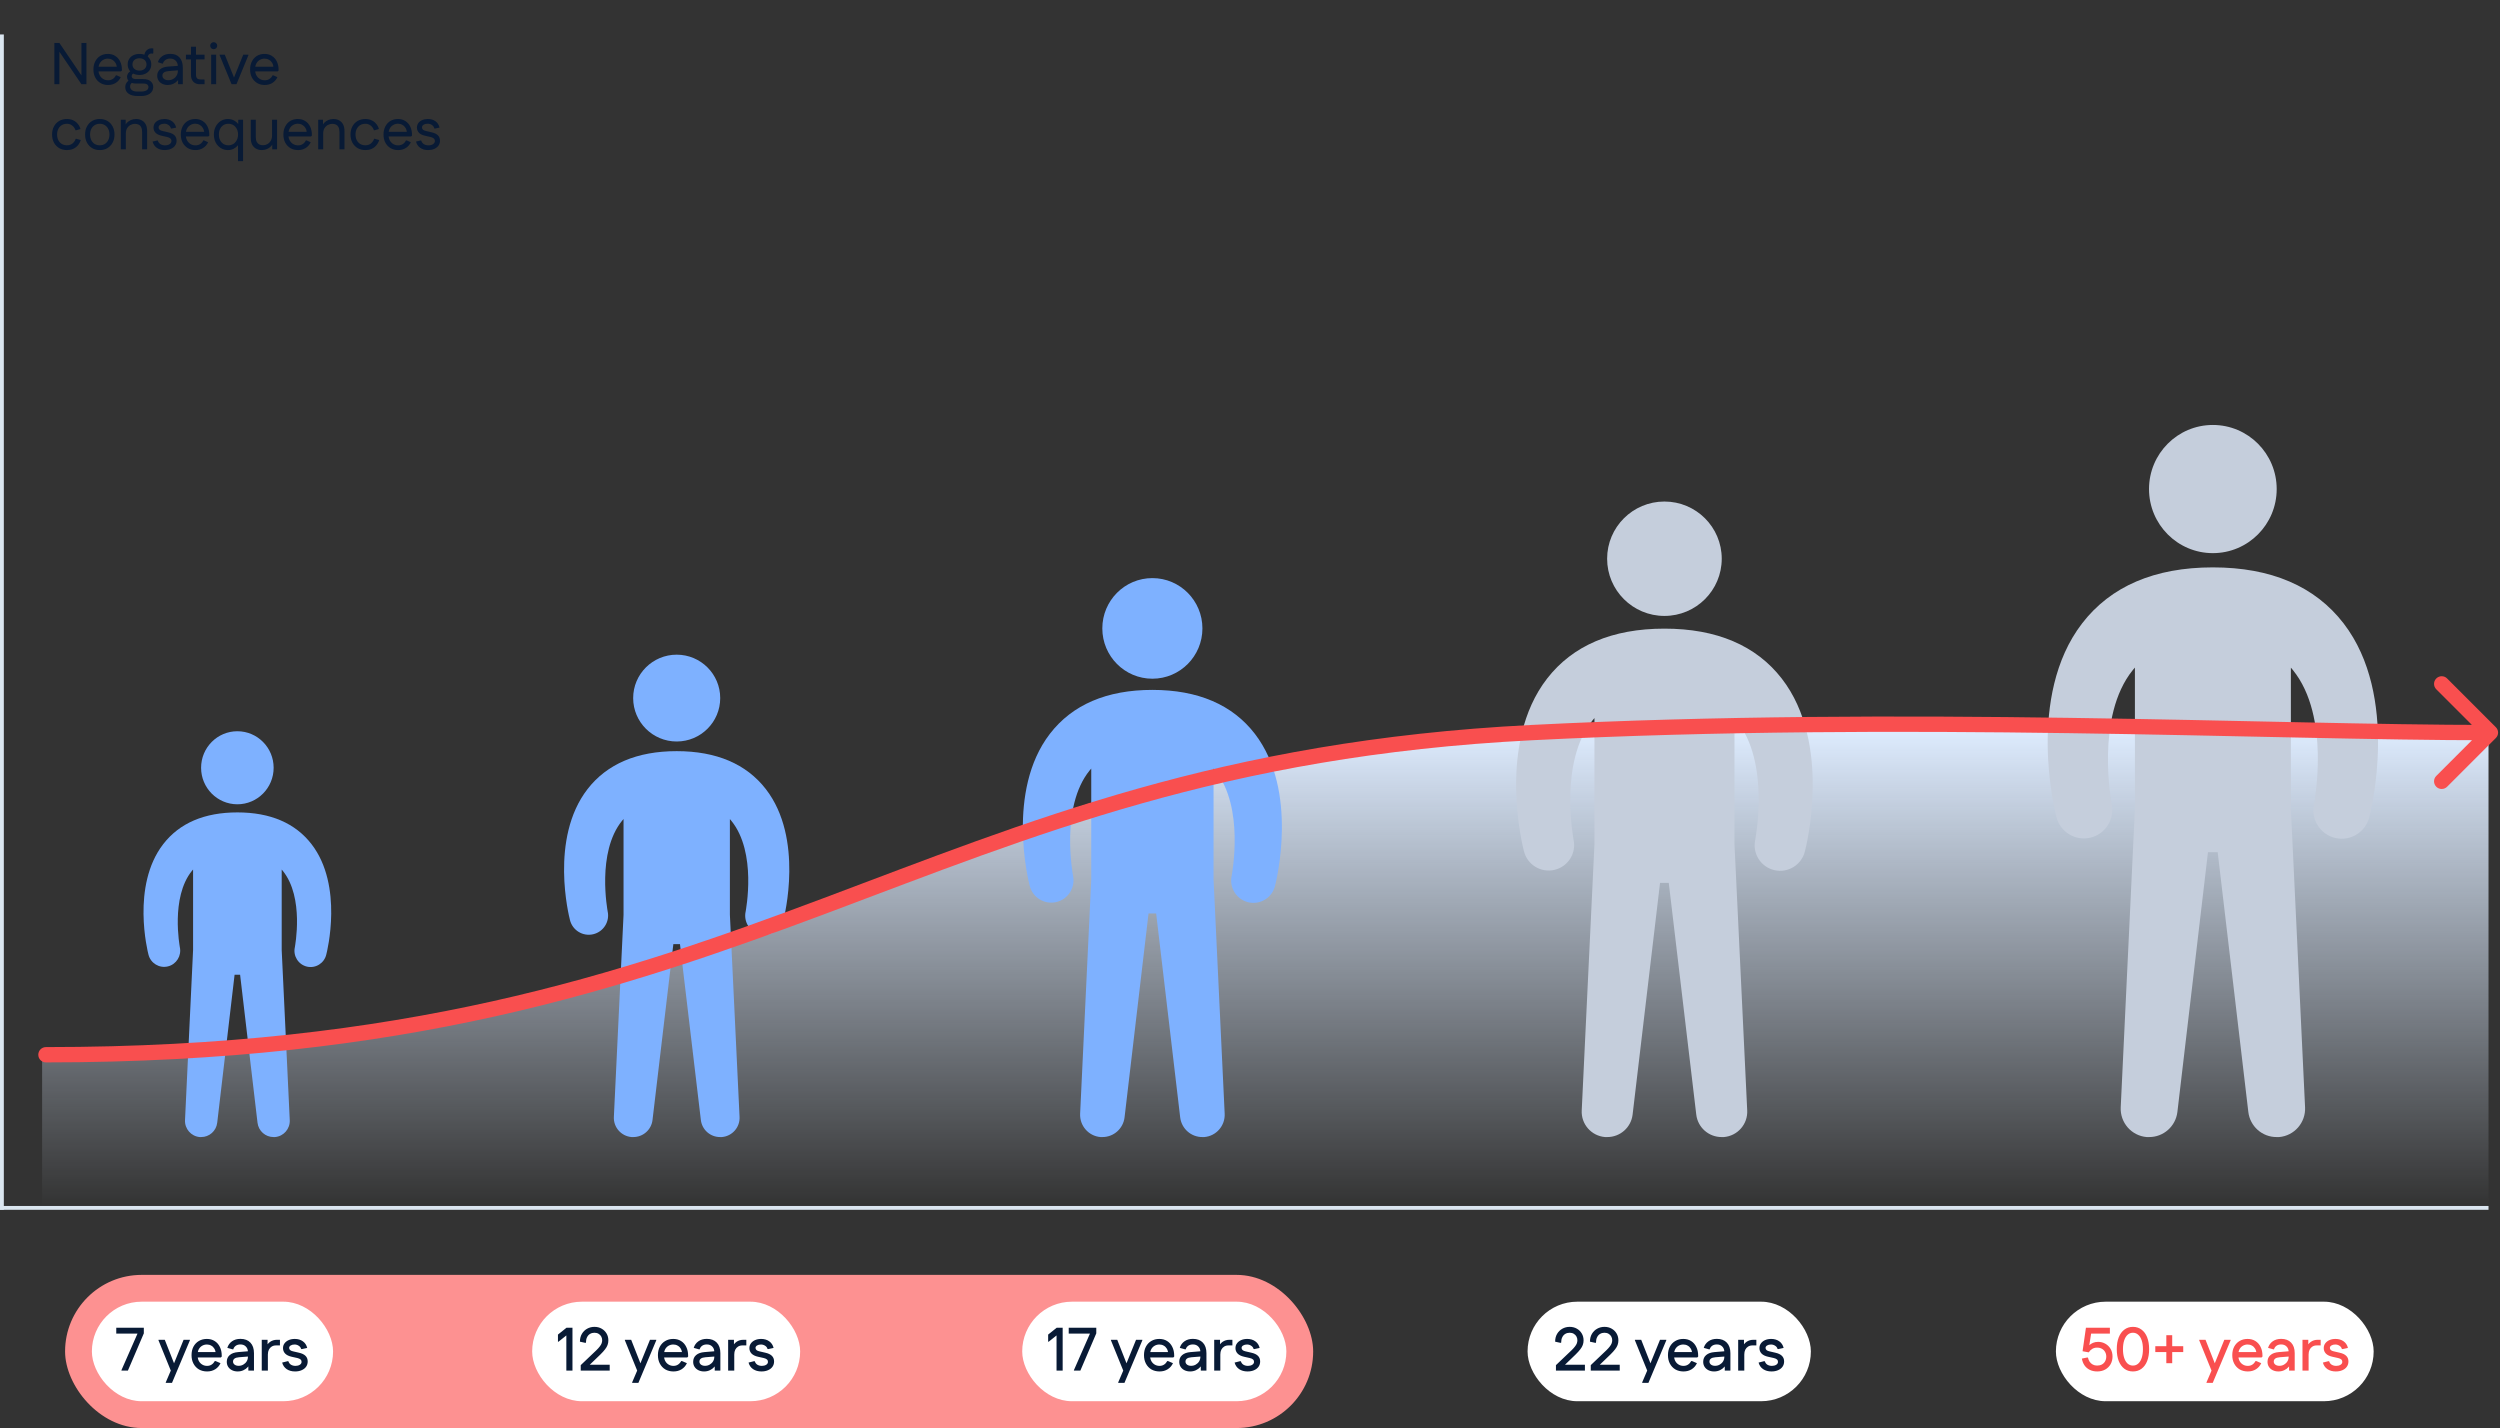
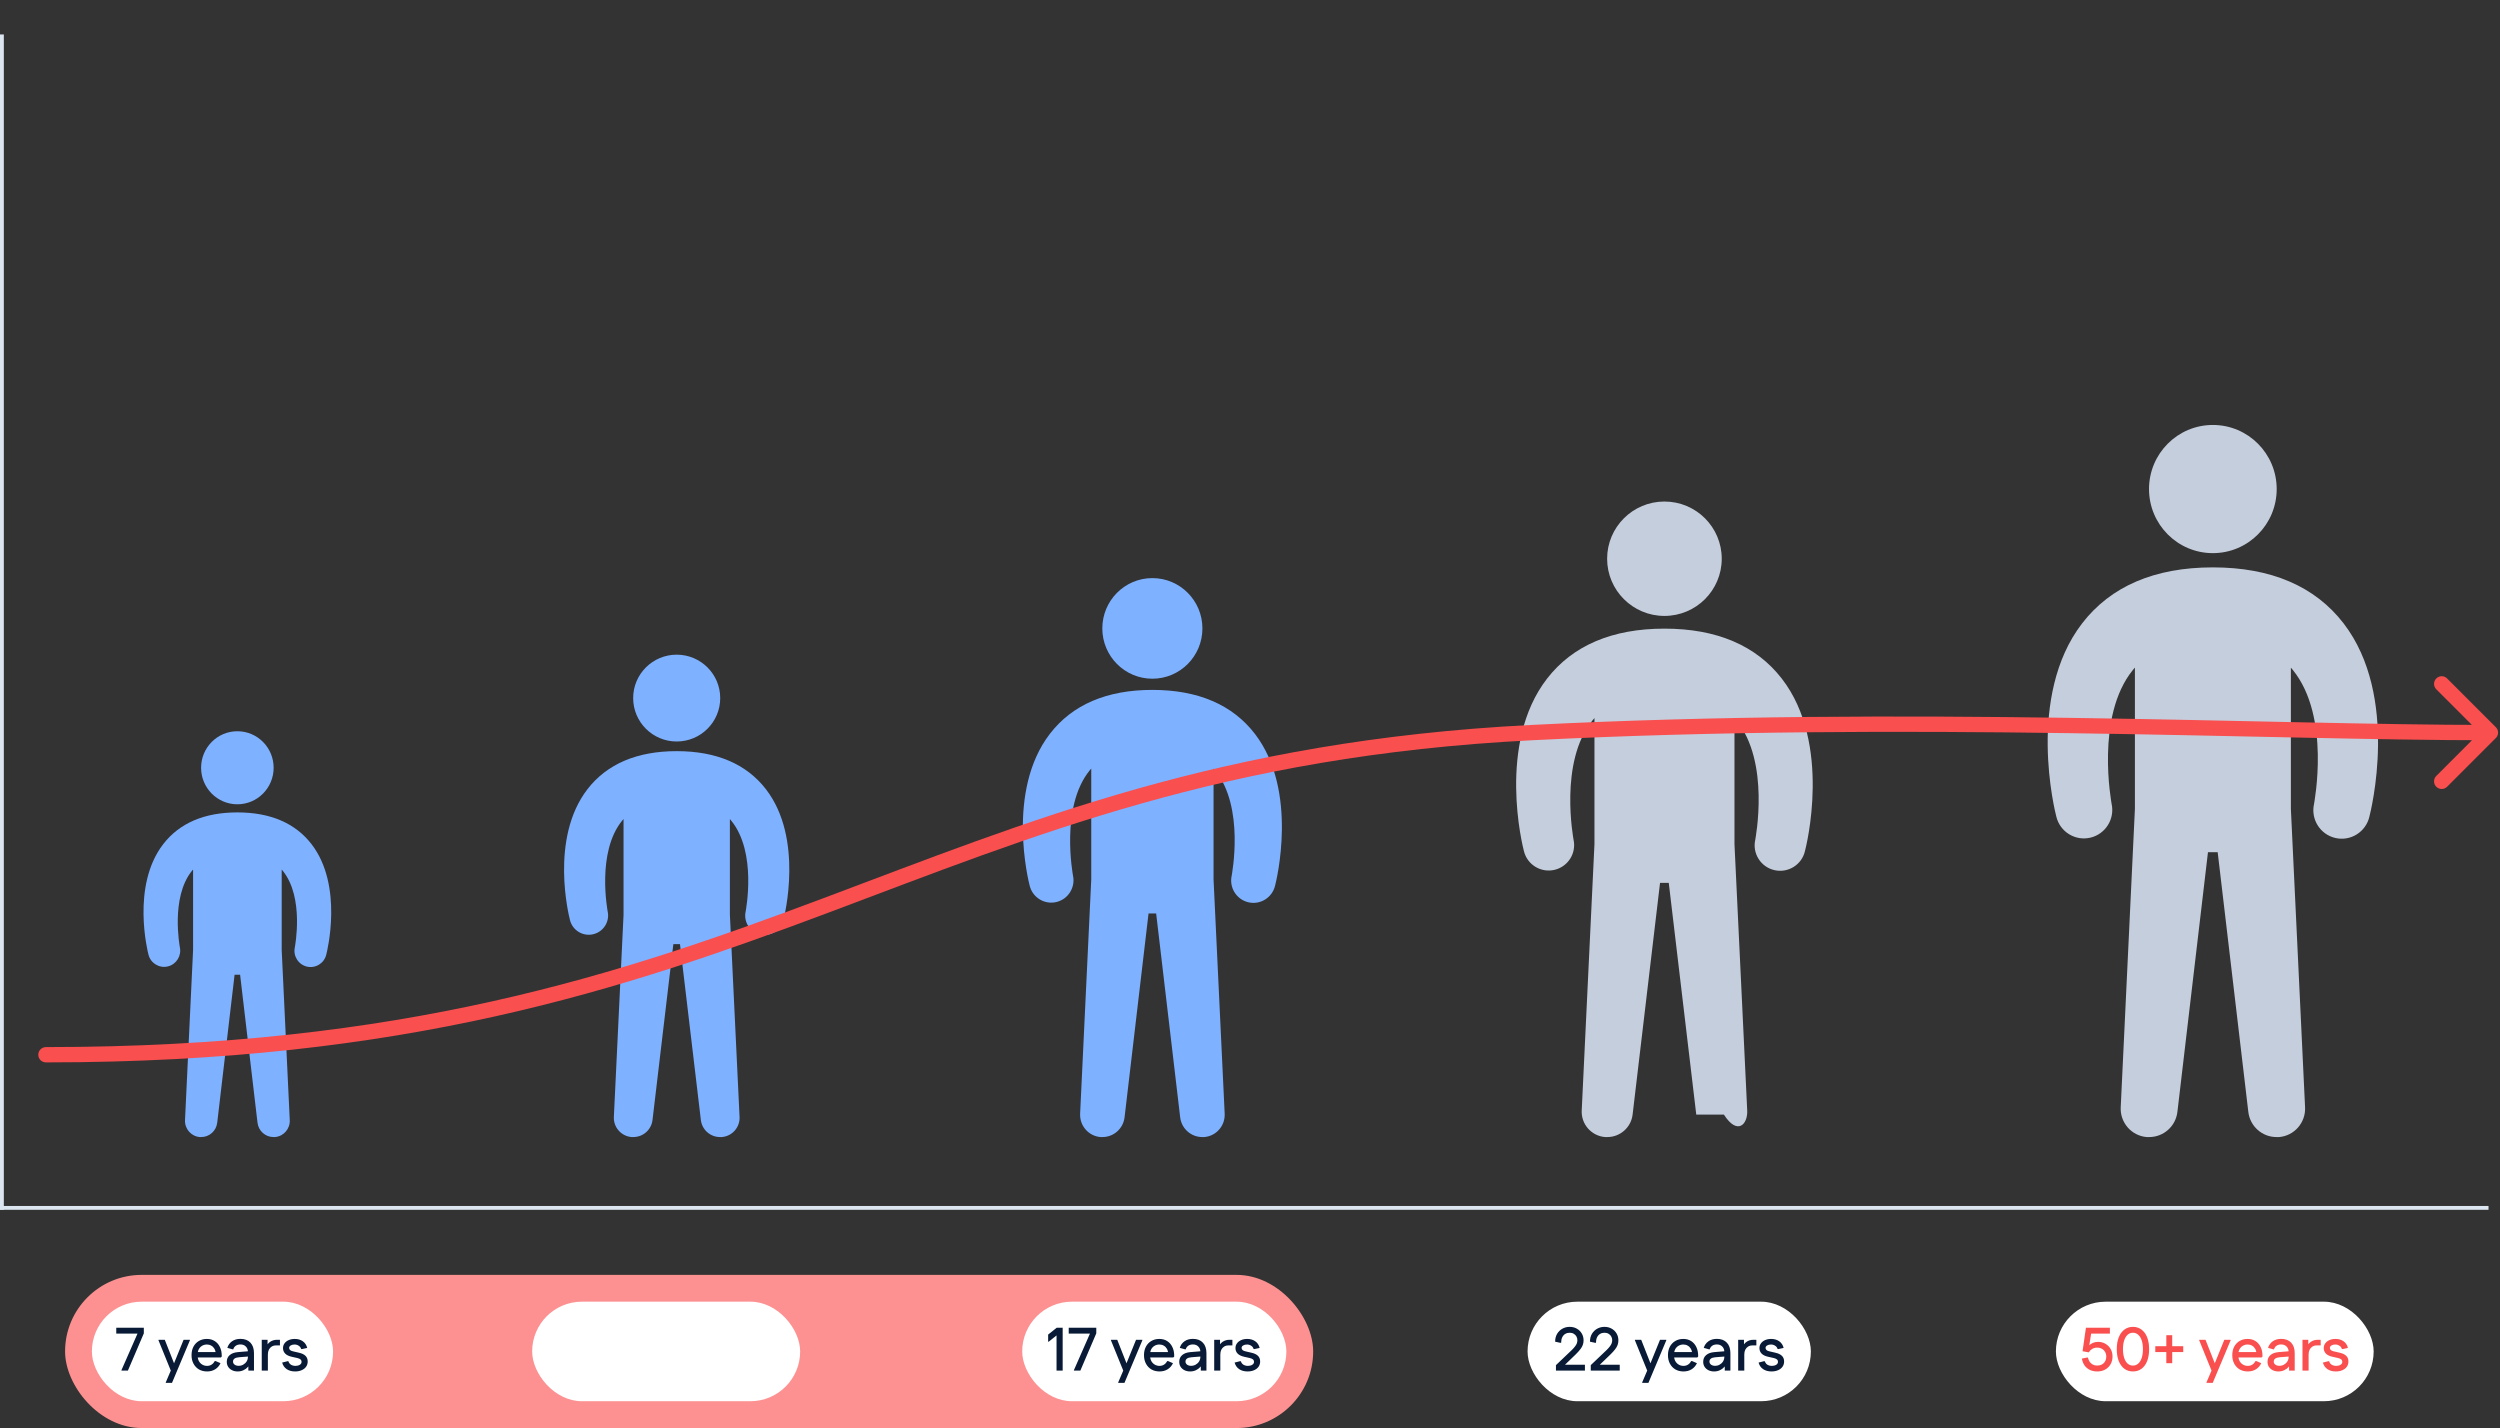
<svg xmlns="http://www.w3.org/2000/svg" width="653" height="373" viewBox="0 0 653 373" fill="none">
  <rect x="0" y="0" width="653" height="373" fill="#333333" stroke="none" />
  <rect x="17" y="333" width="326" height="40" rx="20" fill="#FD9191" />
-   <path d="M21.273 22L14.202 11.585V11.215H15.511L22.583 21.63V22H21.273ZM14.202 22V11.215H15.511V22H14.202ZM21.273 22V11.215H22.583V22H21.273ZM28.224 22.2C27.475 22.2 26.812 22.031 26.237 21.692C25.662 21.343 25.21 20.865 24.881 20.259C24.563 19.653 24.404 18.944 24.404 18.133C24.404 17.332 24.563 16.628 24.881 16.022C25.2 15.406 25.641 14.928 26.206 14.589C26.781 14.25 27.439 14.081 28.178 14.081C28.907 14.081 29.544 14.256 30.089 14.605C30.643 14.944 31.075 15.427 31.383 16.053C31.691 16.68 31.845 17.409 31.845 18.241V18.426L31.614 18.641H25.128V17.424H31.136L30.52 17.671C30.489 17.178 30.366 16.757 30.15 16.407C29.935 16.058 29.657 15.791 29.318 15.606C28.979 15.411 28.599 15.313 28.178 15.313C27.726 15.313 27.31 15.427 26.93 15.652C26.55 15.868 26.252 16.176 26.037 16.577C25.821 16.977 25.713 17.44 25.713 17.963V18.272C25.713 18.785 25.821 19.247 26.037 19.658C26.252 20.059 26.55 20.377 26.93 20.613C27.31 20.85 27.742 20.968 28.224 20.968C28.697 20.968 29.108 20.855 29.457 20.629C29.806 20.393 30.078 20.074 30.274 19.674H30.458L31.537 20.151C31.249 20.788 30.813 21.291 30.227 21.661C29.652 22.02 28.985 22.2 28.224 22.2ZM35.924 25.081C34.918 25.081 34.132 24.876 33.567 24.465C33.002 24.054 32.72 23.5 32.72 22.801C32.72 22.36 32.828 21.969 33.043 21.63C33.269 21.281 33.598 21.014 34.029 20.829L34.692 21.492C34.466 21.594 34.291 21.743 34.168 21.938C34.045 22.134 33.983 22.344 33.983 22.57C33.983 22.96 34.137 23.279 34.445 23.525C34.764 23.782 35.211 23.91 35.786 23.91H36.864C37.46 23.91 37.927 23.808 38.266 23.602C38.605 23.407 38.775 23.114 38.775 22.724C38.775 22.447 38.662 22.226 38.436 22.062C38.22 21.897 37.897 21.815 37.465 21.815H35.385C34.974 21.815 34.599 21.743 34.261 21.599C33.932 21.445 33.67 21.24 33.475 20.983C33.28 20.716 33.182 20.408 33.182 20.059C33.182 19.72 33.285 19.407 33.49 19.119C33.696 18.831 34.014 18.605 34.445 18.441L35.169 19.088C34.892 19.14 34.692 19.242 34.569 19.396C34.456 19.54 34.399 19.709 34.399 19.905C34.399 20.141 34.497 20.326 34.692 20.459C34.887 20.593 35.154 20.66 35.493 20.66H37.511C38.282 20.66 38.893 20.85 39.345 21.23C39.797 21.61 40.023 22.108 40.023 22.724C40.023 23.453 39.735 24.029 39.16 24.45C38.585 24.871 37.814 25.081 36.849 25.081H35.924ZM36.433 19.581C35.827 19.581 35.288 19.463 34.815 19.227C34.353 18.991 33.993 18.667 33.737 18.256C33.48 17.835 33.352 17.357 33.352 16.823C33.352 16.279 33.48 15.801 33.737 15.39C33.993 14.98 34.353 14.661 34.815 14.435C35.288 14.199 35.827 14.081 36.433 14.081C37.049 14.081 37.583 14.199 38.035 14.435C38.497 14.661 38.857 14.98 39.114 15.39C39.381 15.801 39.514 16.279 39.514 16.823C39.514 17.357 39.381 17.835 39.114 18.256C38.857 18.667 38.497 18.991 38.035 19.227C37.583 19.463 37.049 19.581 36.433 19.581ZM36.433 18.441C36.977 18.441 37.419 18.292 37.758 17.994C38.097 17.696 38.266 17.306 38.266 16.823C38.266 16.351 38.097 15.966 37.758 15.668C37.419 15.37 36.977 15.221 36.433 15.221C35.878 15.221 35.431 15.37 35.093 15.668C34.764 15.966 34.599 16.351 34.599 16.823C34.599 17.306 34.764 17.696 35.093 17.994C35.431 18.292 35.878 18.441 36.433 18.441ZM38.544 15.252L37.681 14.713C37.681 14.312 37.763 13.953 37.927 13.634C38.102 13.316 38.328 13.069 38.605 12.895C38.883 12.71 39.196 12.617 39.545 12.617C39.627 12.617 39.715 12.623 39.807 12.633C39.91 12.633 39.987 12.643 40.038 12.664V13.85L39.961 14.019C39.858 13.989 39.735 13.973 39.591 13.973C39.242 13.973 38.98 14.091 38.806 14.328C38.631 14.564 38.544 14.872 38.544 15.252ZM43.82 22.2C43.286 22.2 42.808 22.098 42.387 21.892C41.976 21.687 41.653 21.404 41.416 21.045C41.18 20.675 41.062 20.254 41.062 19.781C41.062 19.104 41.303 18.554 41.786 18.133C42.279 17.712 42.957 17.465 43.82 17.393L46.793 17.178V18.349L44.082 18.564C43.517 18.605 43.096 18.729 42.818 18.934C42.551 19.129 42.418 19.407 42.418 19.766C42.418 20.105 42.562 20.387 42.849 20.613C43.137 20.839 43.507 20.952 43.958 20.952C44.421 20.952 44.842 20.845 45.222 20.629C45.602 20.413 45.9 20.125 46.115 19.766C46.341 19.407 46.454 19.006 46.454 18.564V17.316C46.454 16.731 46.269 16.248 45.9 15.868C45.54 15.488 45.057 15.298 44.452 15.298C43.979 15.298 43.573 15.416 43.234 15.652C42.895 15.878 42.664 16.197 42.541 16.608H42.371L41.231 16.238C41.457 15.55 41.853 15.016 42.418 14.636C42.983 14.256 43.666 14.066 44.467 14.066C45.514 14.066 46.321 14.379 46.886 15.005C47.461 15.632 47.748 16.515 47.748 17.655V22H46.516V19.751L46.978 19.997C46.855 20.418 46.634 20.798 46.316 21.137C46.008 21.466 45.638 21.728 45.206 21.923C44.785 22.108 44.323 22.2 43.82 22.2ZM52.151 22C51.484 22 50.939 21.789 50.518 21.368C50.097 20.937 49.886 20.357 49.886 19.627V12.201H51.196V19.52C51.196 19.961 51.294 20.28 51.489 20.475C51.684 20.66 51.997 20.752 52.428 20.752H53.353L53.43 20.922V22H52.151ZM48.561 15.514V14.281H53.43V15.514H48.561ZM55.152 22V14.281H56.462V22H55.152ZM55.815 12.848C55.558 12.848 55.342 12.761 55.168 12.586C54.993 12.412 54.906 12.196 54.906 11.939C54.906 11.683 54.993 11.467 55.168 11.292C55.342 11.107 55.558 11.015 55.815 11.015C56.072 11.015 56.287 11.107 56.462 11.292C56.647 11.467 56.739 11.683 56.739 11.939C56.739 12.196 56.647 12.412 56.462 12.586C56.287 12.761 56.072 12.848 55.815 12.848ZM60.824 22L60.855 20.922L63.536 14.281H64.892V14.405L61.764 22H60.824ZM60.485 22L57.358 14.405V14.281H58.714L61.394 20.922L61.441 22H60.485ZM69.148 22.2C68.399 22.2 67.736 22.031 67.161 21.692C66.586 21.343 66.134 20.865 65.805 20.259C65.487 19.653 65.328 18.944 65.328 18.133C65.328 17.332 65.487 16.628 65.805 16.022C66.124 15.406 66.565 14.928 67.13 14.589C67.705 14.25 68.363 14.081 69.102 14.081C69.832 14.081 70.468 14.256 71.013 14.605C71.567 14.944 71.999 15.427 72.307 16.053C72.615 16.68 72.769 17.409 72.769 18.241V18.426L72.538 18.641H66.052V17.424H72.06L71.444 17.671C71.413 17.178 71.29 16.757 71.074 16.407C70.859 16.058 70.581 15.791 70.242 15.606C69.903 15.411 69.523 15.313 69.102 15.313C68.65 15.313 68.234 15.427 67.854 15.652C67.474 15.868 67.177 16.176 66.961 16.577C66.745 16.977 66.637 17.44 66.637 17.963V18.272C66.637 18.785 66.745 19.247 66.961 19.658C67.177 20.059 67.474 20.377 67.854 20.613C68.234 20.85 68.666 20.968 69.148 20.968C69.621 20.968 70.032 20.855 70.381 20.629C70.73 20.393 71.002 20.074 71.198 19.674H71.382L72.461 20.151C72.173 20.788 71.737 21.291 71.151 21.661C70.576 22.02 69.909 22.2 69.148 22.2ZM17.499 39.2C16.728 39.2 16.05 39.031 15.465 38.692C14.88 38.343 14.423 37.865 14.094 37.259C13.765 36.653 13.601 35.944 13.601 35.133C13.601 34.332 13.765 33.628 14.094 33.022C14.423 32.406 14.88 31.928 15.465 31.589C16.05 31.25 16.728 31.081 17.499 31.081C18.084 31.081 18.608 31.189 19.07 31.404C19.543 31.61 19.943 31.908 20.272 32.298C20.611 32.678 20.863 33.145 21.027 33.7L19.887 34.024H19.717C19.543 33.5 19.255 33.089 18.855 32.791C18.464 32.483 18.012 32.329 17.499 32.329C16.975 32.329 16.518 32.447 16.128 32.683C15.748 32.919 15.45 33.248 15.234 33.669C15.018 34.09 14.91 34.578 14.91 35.133C14.91 35.688 15.018 36.181 15.234 36.612C15.45 37.033 15.748 37.362 16.128 37.598C16.518 37.834 16.975 37.952 17.499 37.952C17.858 37.952 18.187 37.886 18.485 37.752C18.783 37.618 19.039 37.423 19.255 37.167C19.481 36.91 19.656 36.607 19.779 36.258H19.948L21.104 36.581C20.919 37.136 20.652 37.613 20.303 38.014C19.954 38.404 19.543 38.702 19.07 38.908C18.608 39.103 18.084 39.2 17.499 39.2ZM26.058 39.2C25.308 39.2 24.646 39.031 24.071 38.692C23.496 38.343 23.044 37.865 22.715 37.259C22.386 36.643 22.222 35.934 22.222 35.133C22.222 34.332 22.386 33.628 22.715 33.022C23.044 32.406 23.496 31.928 24.071 31.589C24.646 31.25 25.308 31.081 26.058 31.081C26.818 31.081 27.486 31.25 28.061 31.589C28.636 31.928 29.088 32.406 29.417 33.022C29.746 33.628 29.91 34.332 29.91 35.133C29.91 35.934 29.746 36.643 29.417 37.259C29.088 37.865 28.636 38.343 28.061 38.692C27.486 39.031 26.818 39.2 26.058 39.2ZM26.058 37.952C26.561 37.952 26.998 37.839 27.368 37.613C27.748 37.377 28.046 37.048 28.261 36.627C28.477 36.196 28.585 35.698 28.585 35.133C28.585 34.558 28.477 34.065 28.261 33.654C28.046 33.233 27.748 32.909 27.368 32.683C26.998 32.447 26.561 32.329 26.058 32.329C25.565 32.329 25.129 32.447 24.749 32.683C24.369 32.909 24.071 33.233 23.855 33.654C23.639 34.065 23.532 34.558 23.532 35.133C23.532 35.698 23.639 36.196 23.855 36.627C24.071 37.048 24.369 37.377 24.749 37.613C25.129 37.839 25.565 37.952 26.058 37.952ZM31.561 39V31.281H32.824V33.454L32.454 33.222C32.598 32.781 32.824 32.401 33.132 32.082C33.44 31.764 33.8 31.517 34.211 31.343C34.632 31.168 35.079 31.081 35.551 31.081C36.106 31.081 36.599 31.199 37.03 31.435C37.472 31.672 37.816 32.021 38.062 32.483C38.309 32.945 38.432 33.526 38.432 34.224V39H37.123V34.547C37.123 33.993 37.04 33.556 36.876 33.238C36.712 32.909 36.486 32.678 36.198 32.545C35.921 32.411 35.602 32.344 35.243 32.344C34.853 32.344 34.473 32.442 34.103 32.637C33.743 32.822 33.446 33.104 33.209 33.484C32.983 33.864 32.87 34.337 32.87 34.902V39H31.561ZM43.01 39.2C42.199 39.2 41.516 39.005 40.961 38.615C40.407 38.224 40.037 37.68 39.852 36.982L41.054 36.689L41.223 36.72C41.336 37.11 41.562 37.418 41.901 37.644C42.25 37.86 42.656 37.968 43.118 37.968C43.58 37.968 43.971 37.865 44.289 37.66C44.618 37.444 44.782 37.167 44.782 36.828C44.782 36.55 44.684 36.33 44.489 36.165C44.304 35.991 44.022 35.862 43.642 35.78L42.209 35.456C41.49 35.292 40.956 35.025 40.607 34.655C40.268 34.285 40.098 33.844 40.098 33.33C40.098 32.889 40.217 32.498 40.453 32.159C40.699 31.82 41.038 31.559 41.469 31.374C41.901 31.178 42.389 31.081 42.933 31.081C43.724 31.081 44.392 31.276 44.936 31.666C45.48 32.057 45.84 32.611 46.014 33.33L44.813 33.577L44.643 33.546C44.551 33.156 44.335 32.853 43.996 32.637C43.668 32.421 43.303 32.313 42.902 32.313C42.481 32.313 42.127 32.406 41.839 32.591C41.562 32.765 41.423 32.996 41.423 33.284C41.423 33.52 41.511 33.721 41.685 33.885C41.87 34.039 42.158 34.157 42.548 34.239L43.996 34.578C44.715 34.743 45.249 35.005 45.599 35.364C45.948 35.724 46.122 36.186 46.122 36.751C46.122 37.254 45.984 37.69 45.706 38.06C45.439 38.42 45.07 38.702 44.597 38.908C44.135 39.103 43.606 39.2 43.01 39.2ZM51.049 39.2C50.299 39.2 49.636 39.031 49.061 38.692C48.486 38.343 48.034 37.865 47.705 37.259C47.387 36.653 47.228 35.944 47.228 35.133C47.228 34.332 47.387 33.628 47.705 33.022C48.024 32.406 48.465 31.928 49.03 31.589C49.606 31.25 50.263 31.081 51.002 31.081C51.732 31.081 52.368 31.256 52.913 31.605C53.468 31.944 53.899 32.426 54.207 33.053C54.515 33.68 54.669 34.409 54.669 35.241V35.426L54.438 35.641H47.952V34.424H53.961L53.344 34.671C53.313 34.178 53.19 33.757 52.974 33.407C52.759 33.058 52.481 32.791 52.142 32.606C51.804 32.411 51.423 32.313 51.002 32.313C50.55 32.313 50.135 32.426 49.755 32.652C49.374 32.868 49.077 33.176 48.861 33.577C48.645 33.977 48.537 34.44 48.537 34.963V35.272C48.537 35.785 48.645 36.247 48.861 36.658C49.077 37.059 49.374 37.377 49.755 37.613C50.135 37.85 50.566 37.968 51.049 37.968C51.521 37.968 51.932 37.855 52.281 37.629C52.63 37.393 52.903 37.074 53.098 36.674H53.283L54.361 37.151C54.074 37.788 53.637 38.291 53.051 38.661C52.476 39.02 51.809 39.2 51.049 39.2ZM59.531 39.2C58.843 39.2 58.221 39.026 57.666 38.676C57.112 38.327 56.67 37.85 56.342 37.244C56.023 36.627 55.864 35.924 55.864 35.133C55.864 34.352 56.023 33.659 56.342 33.053C56.67 32.437 57.112 31.954 57.666 31.605C58.221 31.256 58.843 31.081 59.531 31.081C60.065 31.081 60.553 31.189 60.994 31.404C61.446 31.62 61.826 31.918 62.135 32.298C62.453 32.668 62.684 33.099 62.828 33.592V36.674C62.684 37.156 62.453 37.588 62.135 37.968C61.826 38.348 61.446 38.651 60.994 38.877C60.553 39.092 60.065 39.2 59.531 39.2ZM63.49 42.081H62.165V36.242L62.458 35.133L62.227 34.039V31.281H63.49V42.081ZM59.623 37.952C60.127 37.952 60.568 37.834 60.948 37.598C61.328 37.352 61.626 37.018 61.842 36.597C62.068 36.175 62.181 35.688 62.181 35.133C62.181 34.578 62.068 34.09 61.842 33.669C61.626 33.248 61.328 32.919 60.948 32.683C60.568 32.447 60.127 32.329 59.623 32.329C59.161 32.329 58.74 32.447 58.36 32.683C57.99 32.919 57.697 33.248 57.482 33.669C57.276 34.09 57.173 34.578 57.173 35.133C57.173 35.688 57.276 36.175 57.482 36.597C57.697 37.018 57.99 37.352 58.36 37.598C58.74 37.834 59.161 37.952 59.623 37.952ZM72.373 31.281V39H71.11V36.828L71.48 37.059C71.336 37.49 71.11 37.87 70.802 38.199C70.504 38.517 70.144 38.764 69.723 38.938C69.312 39.113 68.866 39.2 68.383 39.2C67.828 39.2 67.335 39.082 66.904 38.846C66.472 38.61 66.128 38.261 65.872 37.798C65.625 37.326 65.502 36.745 65.502 36.057V31.281H66.811V35.718C66.811 36.273 66.894 36.715 67.058 37.043C67.233 37.362 67.459 37.593 67.736 37.737C68.023 37.87 68.347 37.937 68.706 37.937C69.107 37.937 69.482 37.839 69.831 37.644C70.191 37.449 70.483 37.161 70.709 36.781C70.945 36.401 71.064 35.934 71.064 35.379V31.281H72.373ZM77.845 39.2C77.095 39.2 76.433 39.031 75.857 38.692C75.282 38.343 74.83 37.865 74.502 37.259C74.183 36.653 74.024 35.944 74.024 35.133C74.024 34.332 74.183 33.628 74.502 33.022C74.82 32.406 75.262 31.928 75.827 31.589C76.402 31.25 77.059 31.081 77.799 31.081C78.528 31.081 79.165 31.256 79.709 31.605C80.264 31.944 80.695 32.426 81.003 33.053C81.311 33.68 81.465 34.409 81.465 35.241V35.426L81.234 35.641H74.748V34.424H80.757L80.141 34.671C80.11 34.178 79.986 33.757 79.771 33.407C79.555 33.058 79.278 32.791 78.939 32.606C78.6 32.411 78.22 32.313 77.799 32.313C77.347 32.313 76.931 32.426 76.551 32.652C76.171 32.868 75.873 33.176 75.657 33.577C75.441 33.977 75.334 34.44 75.334 34.963V35.272C75.334 35.785 75.441 36.247 75.657 36.658C75.873 37.059 76.171 37.377 76.551 37.613C76.931 37.85 77.362 37.968 77.845 37.968C78.317 37.968 78.728 37.855 79.077 37.629C79.427 37.393 79.699 37.074 79.894 36.674H80.079L81.157 37.151C80.87 37.788 80.433 38.291 79.848 38.661C79.273 39.02 78.605 39.2 77.845 39.2ZM83.107 39V31.281H84.37V33.454L84.001 33.222C84.144 32.781 84.37 32.401 84.678 32.082C84.987 31.764 85.346 31.517 85.757 31.343C86.178 31.168 86.625 31.081 87.097 31.081C87.652 31.081 88.145 31.199 88.576 31.435C89.018 31.672 89.362 32.021 89.609 32.483C89.855 32.945 89.978 33.526 89.978 34.224V39H88.669V34.547C88.669 33.993 88.587 33.556 88.422 33.238C88.258 32.909 88.032 32.678 87.744 32.545C87.467 32.411 87.149 32.344 86.789 32.344C86.399 32.344 86.019 32.442 85.649 32.637C85.29 32.822 84.992 33.104 84.755 33.484C84.529 33.864 84.417 34.337 84.417 34.902V39H83.107ZM95.45 39.2C94.68 39.2 94.002 39.031 93.416 38.692C92.831 38.343 92.374 37.865 92.045 37.259C91.716 36.653 91.552 35.944 91.552 35.133C91.552 34.332 91.716 33.628 92.045 33.022C92.374 32.406 92.831 31.928 93.416 31.589C94.002 31.25 94.68 31.081 95.45 31.081C96.035 31.081 96.559 31.189 97.022 31.404C97.494 31.61 97.895 31.908 98.223 32.298C98.562 32.678 98.814 33.145 98.978 33.7L97.838 34.024H97.669C97.494 33.5 97.206 33.089 96.806 32.791C96.415 32.483 95.964 32.329 95.45 32.329C94.926 32.329 94.469 32.447 94.079 32.683C93.699 32.919 93.401 33.248 93.185 33.669C92.97 34.09 92.862 34.578 92.862 35.133C92.862 35.688 92.97 36.181 93.185 36.612C93.401 37.033 93.699 37.362 94.079 37.598C94.469 37.834 94.926 37.952 95.45 37.952C95.809 37.952 96.138 37.886 96.436 37.752C96.734 37.618 96.991 37.423 97.206 37.167C97.432 36.91 97.607 36.607 97.73 36.258H97.9L99.055 36.581C98.87 37.136 98.603 37.613 98.254 38.014C97.905 38.404 97.494 38.702 97.022 38.908C96.559 39.103 96.035 39.2 95.45 39.2ZM103.994 39.2C103.244 39.2 102.582 39.031 102.007 38.692C101.431 38.343 100.98 37.865 100.651 37.259C100.332 36.653 100.173 35.944 100.173 35.133C100.173 34.332 100.332 33.628 100.651 33.022C100.969 32.406 101.411 31.928 101.976 31.589C102.551 31.25 103.208 31.081 103.948 31.081C104.677 31.081 105.314 31.256 105.858 31.605C106.413 31.944 106.844 32.426 107.153 33.053C107.461 33.68 107.615 34.409 107.615 35.241V35.426L107.384 35.641H100.897V34.424H106.906L106.29 34.671C106.259 34.178 106.136 33.757 105.92 33.407C105.704 33.058 105.427 32.791 105.088 32.606C104.749 32.411 104.369 32.313 103.948 32.313C103.496 32.313 103.08 32.426 102.7 32.652C102.32 32.868 102.022 33.176 101.806 33.577C101.591 33.977 101.483 34.44 101.483 34.963V35.272C101.483 35.785 101.591 36.247 101.806 36.658C102.022 37.059 102.32 37.377 102.7 37.613C103.08 37.85 103.511 37.968 103.994 37.968C104.467 37.968 104.877 37.855 105.227 37.629C105.576 37.393 105.848 37.074 106.043 36.674H106.228L107.307 37.151C107.019 37.788 106.582 38.291 105.997 38.661C105.422 39.02 104.754 39.2 103.994 39.2ZM111.814 39.2C111.002 39.2 110.319 39.005 109.765 38.615C109.21 38.224 108.84 37.68 108.655 36.982L109.857 36.689L110.027 36.72C110.14 37.11 110.366 37.418 110.704 37.644C111.054 37.86 111.459 37.968 111.922 37.968C112.384 37.968 112.774 37.865 113.093 37.66C113.421 37.444 113.586 37.167 113.586 36.828C113.586 36.55 113.488 36.33 113.293 36.165C113.108 35.991 112.825 35.862 112.445 35.78L111.013 35.456C110.294 35.292 109.76 35.025 109.41 34.655C109.071 34.285 108.902 33.844 108.902 33.33C108.902 32.889 109.02 32.498 109.256 32.159C109.503 31.82 109.842 31.559 110.273 31.374C110.704 31.178 111.192 31.081 111.737 31.081C112.528 31.081 113.195 31.276 113.74 31.666C114.284 32.057 114.643 32.611 114.818 33.33L113.616 33.577L113.447 33.546C113.354 33.156 113.139 32.853 112.8 32.637C112.471 32.421 112.106 32.313 111.706 32.313C111.285 32.313 110.93 32.406 110.643 32.591C110.366 32.765 110.227 32.996 110.227 33.284C110.227 33.52 110.314 33.721 110.489 33.885C110.674 34.039 110.961 34.157 111.352 34.239L112.8 34.578C113.519 34.743 114.053 35.005 114.402 35.364C114.751 35.724 114.926 36.186 114.926 36.751C114.926 37.254 114.787 37.69 114.51 38.06C114.243 38.42 113.873 38.702 113.401 38.908C112.938 39.103 112.409 39.2 111.814 39.2Z" fill="#081A35" />
  <rect x="24" y="340" width="63" height="26" rx="13" fill="white" />
  <path d="M31.728 358V357.872L36.352 347.344L36.912 348.336H30.368V346.8H37.568V348.272L33.408 358H31.728ZM43.298 361.2V361.072L44.61 358L45.186 356.768L47.954 349.952H49.602V350.08L44.93 361.2H43.298ZM44.61 358L41.394 350.08V349.952H43.042L45.826 357.024V358H44.61ZM54.094 358.224C53.294 358.224 52.584 358.048 51.966 357.696C51.358 357.333 50.883 356.832 50.542 356.192C50.2 355.552 50.03 354.811 50.03 353.968C50.03 353.125 50.195 352.389 50.526 351.76C50.867 351.12 51.337 350.624 51.934 350.272C52.542 349.909 53.24 349.728 54.03 349.728C54.809 349.728 55.486 349.909 56.062 350.272C56.648 350.635 57.102 351.147 57.422 351.808C57.752 352.459 57.918 353.221 57.918 354.096V354.336L57.678 354.576H50.846V353.168H57.15L56.334 353.488C56.312 353.008 56.195 352.597 55.982 352.256C55.779 351.915 55.507 351.653 55.166 351.472C54.835 351.28 54.462 351.184 54.046 351.184C53.598 351.184 53.187 351.291 52.814 351.504C52.441 351.717 52.147 352.016 51.934 352.4C51.731 352.773 51.63 353.211 51.63 353.712V354.192C51.63 354.683 51.736 355.125 51.95 355.52C52.163 355.904 52.456 356.208 52.83 356.432C53.203 356.656 53.624 356.768 54.094 356.768C54.542 356.768 54.937 356.656 55.278 356.432C55.63 356.197 55.907 355.888 56.11 355.504H56.302L57.598 356.064C57.288 356.736 56.83 357.264 56.222 357.648C55.614 358.032 54.904 358.224 54.094 358.224ZM62.083 358.224C61.539 358.224 61.049 358.117 60.611 357.904C60.185 357.691 59.849 357.397 59.603 357.024C59.358 356.64 59.235 356.203 59.235 355.712C59.235 354.976 59.491 354.389 60.003 353.952C60.515 353.504 61.241 353.243 62.179 353.168L65.283 352.912V354.288L62.451 354.512C61.907 354.555 61.507 354.672 61.251 354.864C60.995 355.056 60.867 355.317 60.867 355.648C60.867 355.968 61.006 356.235 61.283 356.448C61.561 356.651 61.913 356.752 62.339 356.752C62.787 356.752 63.193 356.645 63.555 356.432C63.929 356.219 64.222 355.936 64.435 355.584C64.649 355.221 64.755 354.832 64.755 354.416V353.104C64.755 352.539 64.574 352.075 64.211 351.712C63.859 351.349 63.39 351.168 62.803 351.168C62.313 351.168 61.902 351.285 61.571 351.52C61.251 351.755 61.038 352.064 60.931 352.448H60.755L59.379 352.064C59.593 351.349 59.998 350.779 60.595 350.352C61.193 349.925 61.929 349.712 62.803 349.712C63.923 349.712 64.793 350.043 65.411 350.704C66.03 351.355 66.339 352.272 66.339 353.456V358H64.867V355.664L65.443 355.84C65.315 356.277 65.086 356.677 64.755 357.04C64.435 357.403 64.046 357.691 63.587 357.904C63.129 358.117 62.627 358.224 62.083 358.224ZM68.368 358V349.952H69.888V352.112L69.457 351.968C69.67 351.349 70.032 350.859 70.544 350.496C71.067 350.133 71.665 349.952 72.337 349.952H73.121V351.424H72.081C71.654 351.424 71.281 351.525 70.96 351.728C70.651 351.92 70.406 352.192 70.225 352.544C70.054 352.896 69.969 353.312 69.969 353.792V358H68.368ZM77.074 358.224C76.21 358.224 75.479 358.021 74.882 357.616C74.285 357.2 73.89 356.629 73.698 355.904L75.154 355.536L75.346 355.584C75.453 355.957 75.671 356.251 76.002 356.464C76.343 356.667 76.738 356.768 77.186 356.768C77.623 356.768 77.997 356.672 78.306 356.48C78.615 356.288 78.77 356.032 78.77 355.712C78.77 355.445 78.679 355.237 78.498 355.088C78.317 354.928 78.045 354.805 77.682 354.72L76.178 354.384C75.421 354.213 74.855 353.936 74.482 353.552C74.109 353.157 73.922 352.683 73.922 352.128C73.922 351.648 74.055 351.232 74.322 350.88C74.589 350.517 74.951 350.235 75.41 350.032C75.879 349.829 76.407 349.728 76.994 349.728C77.826 349.728 78.53 349.936 79.106 350.352C79.682 350.757 80.061 351.333 80.242 352.08L78.834 352.384L78.658 352.352C78.562 351.989 78.349 351.707 78.018 351.504C77.698 351.291 77.335 351.184 76.93 351.184C76.535 351.184 76.199 351.269 75.922 351.44C75.655 351.6 75.522 351.813 75.522 352.08C75.522 352.293 75.607 352.48 75.778 352.64C75.949 352.789 76.21 352.901 76.562 352.976L78.082 353.328C78.85 353.499 79.421 353.771 79.794 354.144C80.178 354.517 80.37 355.008 80.37 355.616C80.37 356.149 80.226 356.613 79.938 357.008C79.661 357.392 79.271 357.691 78.77 357.904C78.279 358.117 77.714 358.224 77.074 358.224Z" fill="#081A35" />
  <rect x="139" y="340" width="70" height="26" rx="13" fill="white" />
-   <path d="M147.929 358V347.424L148.729 348.176L145.865 350.464H145.737V348.592L147.977 346.8H149.529V358H147.929ZM151.686 358V356.576L155.766 352.688C156.15 352.315 156.449 351.984 156.662 351.696C156.886 351.408 157.046 351.136 157.142 350.88C157.238 350.613 157.286 350.341 157.286 350.064C157.286 349.723 157.206 349.403 157.046 349.104C156.886 348.805 156.652 348.565 156.342 348.384C156.044 348.203 155.681 348.112 155.254 348.112C154.838 348.112 154.46 348.213 154.118 348.416C153.788 348.608 153.526 348.901 153.334 349.296C153.142 349.68 153.046 350.155 153.046 350.72L152.87 350.752L151.478 350.448C151.478 349.659 151.649 348.976 151.99 348.4C152.332 347.824 152.79 347.376 153.366 347.056C153.942 346.736 154.577 346.576 155.27 346.576C155.985 346.576 156.614 346.736 157.158 347.056C157.702 347.365 158.129 347.787 158.438 348.32C158.748 348.843 158.902 349.44 158.902 350.112C158.902 350.539 158.833 350.939 158.694 351.312C158.566 351.675 158.348 352.053 158.038 352.448C157.74 352.843 157.334 353.291 156.822 353.792L153.27 357.216L152.95 356.464H159.254V358H151.686ZM165.118 361.2V361.072L166.43 358L167.006 356.768L169.774 349.952H171.422V350.08L166.75 361.2H165.118ZM166.43 358L163.214 350.08V349.952H164.862L167.646 357.024V358H166.43ZM175.914 358.224C175.114 358.224 174.405 358.048 173.786 357.696C173.178 357.333 172.704 356.832 172.362 356.192C172.021 355.552 171.85 354.811 171.85 353.968C171.85 353.125 172.016 352.389 172.346 351.76C172.688 351.12 173.157 350.624 173.754 350.272C174.362 349.909 175.061 349.728 175.85 349.728C176.629 349.728 177.306 349.909 177.882 350.272C178.469 350.635 178.922 351.147 179.242 351.808C179.573 352.459 179.738 353.221 179.738 354.096V354.336L179.498 354.576H172.666V353.168H178.97L178.154 353.488C178.133 353.008 178.016 352.597 177.802 352.256C177.6 351.915 177.328 351.653 176.986 351.472C176.656 351.28 176.282 351.184 175.866 351.184C175.418 351.184 175.008 351.291 174.634 351.504C174.261 351.717 173.968 352.016 173.754 352.4C173.552 352.773 173.45 353.211 173.45 353.712V354.192C173.45 354.683 173.557 355.125 173.77 355.52C173.984 355.904 174.277 356.208 174.65 356.432C175.024 356.656 175.445 356.768 175.914 356.768C176.362 356.768 176.757 356.656 177.098 356.432C177.45 356.197 177.728 355.888 177.93 355.504H178.122L179.418 356.064C179.109 356.736 178.65 357.264 178.042 357.648C177.434 358.032 176.725 358.224 175.914 358.224ZM183.904 358.224C183.36 358.224 182.869 358.117 182.432 357.904C182.005 357.691 181.669 357.397 181.424 357.024C181.178 356.64 181.056 356.203 181.056 355.712C181.056 354.976 181.312 354.389 181.824 353.952C182.336 353.504 183.061 353.243 184 353.168L187.104 352.912V354.288L184.272 354.512C183.728 354.555 183.328 354.672 183.072 354.864C182.816 355.056 182.688 355.317 182.688 355.648C182.688 355.968 182.826 356.235 183.104 356.448C183.381 356.651 183.733 356.752 184.16 356.752C184.608 356.752 185.013 356.645 185.376 356.432C185.749 356.219 186.042 355.936 186.256 355.584C186.469 355.221 186.576 354.832 186.576 354.416V353.104C186.576 352.539 186.394 352.075 186.032 351.712C185.68 351.349 185.21 351.168 184.624 351.168C184.133 351.168 183.722 351.285 183.392 351.52C183.072 351.755 182.858 352.064 182.752 352.448H182.576L181.2 352.064C181.413 351.349 181.818 350.779 182.416 350.352C183.013 349.925 183.749 349.712 184.624 349.712C185.744 349.712 186.613 350.043 187.232 350.704C187.85 351.355 188.16 352.272 188.16 353.456V358H186.688V355.664L187.264 355.84C187.136 356.277 186.906 356.677 186.576 357.04C186.256 357.403 185.866 357.691 185.408 357.904C184.949 358.117 184.448 358.224 183.904 358.224ZM190.189 358V349.952H191.709V352.112L191.277 351.968C191.49 351.349 191.853 350.859 192.365 350.496C192.887 350.133 193.485 349.952 194.157 349.952H194.941V351.424H193.901C193.474 351.424 193.101 351.525 192.781 351.728C192.471 351.92 192.226 352.192 192.045 352.544C191.874 352.896 191.789 353.312 191.789 353.792V358H190.189ZM198.894 358.224C198.03 358.224 197.3 358.021 196.702 357.616C196.105 357.2 195.71 356.629 195.518 355.904L196.974 355.536L197.166 355.584C197.273 355.957 197.492 356.251 197.822 356.464C198.164 356.667 198.558 356.768 199.006 356.768C199.444 356.768 199.817 356.672 200.126 356.48C200.436 356.288 200.59 356.032 200.59 355.712C200.59 355.445 200.5 355.237 200.318 355.088C200.137 354.928 199.865 354.805 199.502 354.72L197.998 354.384C197.241 354.213 196.676 353.936 196.302 353.552C195.929 353.157 195.742 352.683 195.742 352.128C195.742 351.648 195.876 351.232 196.142 350.88C196.409 350.517 196.772 350.235 197.23 350.032C197.7 349.829 198.228 349.728 198.814 349.728C199.646 349.728 200.35 349.936 200.926 350.352C201.502 350.757 201.881 351.333 202.062 352.08L200.654 352.384L200.478 352.352C200.382 351.989 200.169 351.707 199.838 351.504C199.518 351.291 199.156 351.184 198.75 351.184C198.356 351.184 198.02 351.269 197.742 351.44C197.476 351.6 197.342 351.813 197.342 352.08C197.342 352.293 197.428 352.48 197.598 352.64C197.769 352.789 198.03 352.901 198.382 352.976L199.902 353.328C200.67 353.499 201.241 353.771 201.614 354.144C201.998 354.517 202.19 355.008 202.19 355.616C202.19 356.149 202.046 356.613 201.758 357.008C201.481 357.392 201.092 357.691 200.59 357.904C200.1 358.117 199.534 358.224 198.894 358.224Z" fill="#081A35" />
  <rect x="267" y="340" width="69" height="26" rx="13" fill="white" />
  <path d="M275.968 358V347.424L276.768 348.176L273.904 350.464H273.776V348.592L276.016 346.8H277.568V358H275.968ZM280.509 358V357.872L285.133 347.344L285.693 348.336H279.149V346.8H286.349V348.272L282.189 358H280.509ZM292.079 361.2V361.072L293.391 358L293.967 356.768L296.735 349.952H298.383V350.08L293.711 361.2H292.079ZM293.391 358L290.175 350.08V349.952H291.823L294.607 357.024V358H293.391ZM302.875 358.224C302.075 358.224 301.366 358.048 300.747 357.696C300.139 357.333 299.664 356.832 299.323 356.192C298.982 355.552 298.811 354.811 298.811 353.968C298.811 353.125 298.976 352.389 299.307 351.76C299.648 351.12 300.118 350.624 300.715 350.272C301.323 349.909 302.022 349.728 302.811 349.728C303.59 349.728 304.267 349.909 304.843 350.272C305.43 350.635 305.883 351.147 306.203 351.808C306.534 352.459 306.699 353.221 306.699 354.096V354.336L306.459 354.576H299.627V353.168H305.931L305.115 353.488C305.094 353.008 304.976 352.597 304.763 352.256C304.56 351.915 304.288 351.653 303.947 351.472C303.616 351.28 303.243 351.184 302.827 351.184C302.379 351.184 301.968 351.291 301.595 351.504C301.222 351.717 300.928 352.016 300.715 352.4C300.512 352.773 300.411 353.211 300.411 353.712V354.192C300.411 354.683 300.518 355.125 300.731 355.52C300.944 355.904 301.238 356.208 301.611 356.432C301.984 356.656 302.406 356.768 302.875 356.768C303.323 356.768 303.718 356.656 304.059 356.432C304.411 356.197 304.688 355.888 304.891 355.504H305.083L306.379 356.064C306.07 356.736 305.611 357.264 305.003 357.648C304.395 358.032 303.686 358.224 302.875 358.224ZM310.865 358.224C310.321 358.224 309.83 358.117 309.393 357.904C308.966 357.691 308.63 357.397 308.385 357.024C308.139 356.64 308.017 356.203 308.017 355.712C308.017 354.976 308.273 354.389 308.785 353.952C309.297 353.504 310.022 353.243 310.961 353.168L314.065 352.912V354.288L311.233 354.512C310.689 354.555 310.289 354.672 310.033 354.864C309.777 355.056 309.649 355.317 309.649 355.648C309.649 355.968 309.787 356.235 310.065 356.448C310.342 356.651 310.694 356.752 311.121 356.752C311.569 356.752 311.974 356.645 312.337 356.432C312.71 356.219 313.003 355.936 313.217 355.584C313.43 355.221 313.537 354.832 313.537 354.416V353.104C313.537 352.539 313.355 352.075 312.993 351.712C312.641 351.349 312.171 351.168 311.585 351.168C311.094 351.168 310.683 351.285 310.353 351.52C310.033 351.755 309.819 352.064 309.713 352.448H309.537L308.161 352.064C308.374 351.349 308.779 350.779 309.377 350.352C309.974 349.925 310.71 349.712 311.585 349.712C312.705 349.712 313.574 350.043 314.193 350.704C314.811 351.355 315.121 352.272 315.121 353.456V358H313.649V355.664L314.225 355.84C314.097 356.277 313.867 356.677 313.537 357.04C313.217 357.403 312.827 357.691 312.369 357.904C311.91 358.117 311.409 358.224 310.865 358.224ZM317.15 358V349.952H318.67V352.112L318.238 351.968C318.451 351.349 318.814 350.859 319.326 350.496C319.848 350.133 320.446 349.952 321.118 349.952H321.902V351.424H320.862C320.435 351.424 320.062 351.525 319.742 351.728C319.432 351.92 319.187 352.192 319.006 352.544C318.835 352.896 318.75 353.312 318.75 353.792V358H317.15ZM325.855 358.224C324.991 358.224 324.261 358.021 323.663 357.616C323.066 357.2 322.671 356.629 322.479 355.904L323.935 355.536L324.127 355.584C324.234 355.957 324.453 356.251 324.783 356.464C325.125 356.667 325.519 356.768 325.967 356.768C326.405 356.768 326.778 356.672 327.087 356.48C327.397 356.288 327.551 356.032 327.551 355.712C327.551 355.445 327.461 355.237 327.279 355.088C327.098 354.928 326.826 354.805 326.463 354.72L324.959 354.384C324.202 354.213 323.637 353.936 323.263 353.552C322.89 353.157 322.703 352.683 322.703 352.128C322.703 351.648 322.837 351.232 323.103 350.88C323.37 350.517 323.733 350.235 324.191 350.032C324.661 349.829 325.189 349.728 325.775 349.728C326.607 349.728 327.311 349.936 327.887 350.352C328.463 350.757 328.842 351.333 329.023 352.08L327.615 352.384L327.439 352.352C327.343 351.989 327.13 351.707 326.799 351.504C326.479 351.291 326.117 351.184 325.711 351.184C325.317 351.184 324.981 351.269 324.703 351.44C324.437 351.6 324.303 351.813 324.303 352.08C324.303 352.293 324.389 352.48 324.559 352.64C324.73 352.789 324.991 352.901 325.343 352.976L326.863 353.328C327.631 353.499 328.202 353.771 328.575 354.144C328.959 354.517 329.151 355.008 329.151 355.616C329.151 356.149 329.007 356.613 328.719 357.008C328.442 357.392 328.053 357.691 327.551 357.904C327.061 358.117 326.495 358.224 325.855 358.224Z" fill="#081A35" />
  <rect x="399" y="340" width="74" height="26" rx="13" fill="white" />
  <path d="M406.413 358V356.576L410.493 352.688C410.877 352.315 411.175 351.984 411.389 351.696C411.613 351.408 411.773 351.136 411.869 350.88C411.965 350.613 412.013 350.341 412.013 350.064C412.013 349.723 411.933 349.403 411.773 349.104C411.613 348.805 411.378 348.565 411.069 348.384C410.77 348.203 410.407 348.112 409.981 348.112C409.565 348.112 409.186 348.213 408.845 348.416C408.514 348.608 408.253 348.901 408.061 349.296C407.869 349.68 407.773 350.155 407.773 350.72L407.597 350.752L406.205 350.448C406.205 349.659 406.375 348.976 406.717 348.4C407.058 347.824 407.517 347.376 408.093 347.056C408.669 346.736 409.303 346.576 409.997 346.576C410.711 346.576 411.341 346.736 411.885 347.056C412.429 347.365 412.855 347.787 413.165 348.32C413.474 348.843 413.629 349.44 413.629 350.112C413.629 350.539 413.559 350.939 413.421 351.312C413.293 351.675 413.074 352.053 412.765 352.448C412.466 352.843 412.061 353.291 411.549 353.792L407.997 357.216L407.677 356.464H413.981V358H406.413ZM415.507 358V356.576L419.587 352.688C419.971 352.315 420.269 351.984 420.483 351.696C420.707 351.408 420.867 351.136 420.963 350.88C421.059 350.613 421.107 350.341 421.107 350.064C421.107 349.723 421.027 349.403 420.867 349.104C420.707 348.805 420.472 348.565 420.163 348.384C419.864 348.203 419.501 348.112 419.075 348.112C418.659 348.112 418.28 348.213 417.939 348.416C417.608 348.608 417.347 348.901 417.155 349.296C416.963 349.68 416.867 350.155 416.867 350.72L416.691 350.752L415.299 350.448C415.299 349.659 415.469 348.976 415.811 348.4C416.152 347.824 416.611 347.376 417.187 347.056C417.763 346.736 418.397 346.576 419.091 346.576C419.805 346.576 420.435 346.736 420.979 347.056C421.523 347.365 421.949 347.787 422.259 348.32C422.568 348.843 422.723 349.44 422.723 350.112C422.723 350.539 422.653 350.939 422.515 351.312C422.387 351.675 422.168 352.053 421.859 352.448C421.56 352.843 421.155 353.291 420.643 353.792L417.091 357.216L416.771 356.464H423.075V358H415.507ZM428.938 361.2V361.072L430.25 358L430.826 356.768L433.594 349.952H435.242V350.08L430.57 361.2H428.938ZM430.25 358L427.034 350.08V349.952H428.682L431.466 357.024V358H430.25ZM439.735 358.224C438.935 358.224 438.225 358.048 437.607 357.696C436.999 357.333 436.524 356.832 436.183 356.192C435.841 355.552 435.671 354.811 435.671 353.968C435.671 353.125 435.836 352.389 436.167 351.76C436.508 351.12 436.977 350.624 437.575 350.272C438.183 349.909 438.881 349.728 439.671 349.728C440.449 349.728 441.127 349.909 441.703 350.272C442.289 350.635 442.743 351.147 443.062 351.808C443.393 352.459 443.559 353.221 443.559 354.096V354.336L443.319 354.576H436.487V353.168H442.791L441.975 353.488C441.953 353.008 441.836 352.597 441.623 352.256C441.42 351.915 441.148 351.653 440.807 351.472C440.476 351.28 440.103 351.184 439.687 351.184C439.239 351.184 438.828 351.291 438.455 351.504C438.081 351.717 437.788 352.016 437.575 352.4C437.372 352.773 437.271 353.211 437.271 353.712V354.192C437.271 354.683 437.377 355.125 437.591 355.52C437.804 355.904 438.097 356.208 438.471 356.432C438.844 356.656 439.265 356.768 439.735 356.768C440.183 356.768 440.577 356.656 440.919 356.432C441.271 356.197 441.548 355.888 441.751 355.504H441.943L443.239 356.064C442.929 356.736 442.471 357.264 441.863 357.648C441.255 358.032 440.545 358.224 439.735 358.224ZM447.724 358.224C447.18 358.224 446.689 358.117 446.252 357.904C445.825 357.691 445.489 357.397 445.244 357.024C444.999 356.64 444.876 356.203 444.876 355.712C444.876 354.976 445.132 354.389 445.644 353.952C446.156 353.504 446.881 353.243 447.82 353.168L450.924 352.912V354.288L448.092 354.512C447.548 354.555 447.148 354.672 446.892 354.864C446.636 355.056 446.508 355.317 446.508 355.648C446.508 355.968 446.647 356.235 446.924 356.448C447.201 356.651 447.553 356.752 447.98 356.752C448.428 356.752 448.833 356.645 449.196 356.432C449.569 356.219 449.863 355.936 450.076 355.584C450.289 355.221 450.396 354.832 450.396 354.416V353.104C450.396 352.539 450.215 352.075 449.852 351.712C449.5 351.349 449.031 351.168 448.444 351.168C447.953 351.168 447.543 351.285 447.212 351.52C446.892 351.755 446.679 352.064 446.572 352.448H446.396L445.02 352.064C445.233 351.349 445.639 350.779 446.236 350.352C446.833 349.925 447.569 349.712 448.444 349.712C449.564 349.712 450.433 350.043 451.052 350.704C451.671 351.355 451.98 352.272 451.98 353.456V358H450.508V355.664L451.084 355.84C450.956 356.277 450.727 356.677 450.396 357.04C450.076 357.403 449.687 357.691 449.228 357.904C448.769 358.117 448.268 358.224 447.724 358.224ZM454.009 358V349.952H455.529V352.112L455.097 351.968C455.31 351.349 455.673 350.859 456.185 350.496C456.708 350.133 457.305 349.952 457.977 349.952H458.761V351.424H457.721C457.294 351.424 456.921 351.525 456.601 351.728C456.292 351.92 456.046 352.192 455.865 352.544C455.694 352.896 455.609 353.312 455.609 353.792V358H454.009ZM462.715 358.224C461.851 358.224 461.12 358.021 460.523 357.616C459.925 357.2 459.531 356.629 459.339 355.904L460.795 355.536L460.987 355.584C461.093 355.957 461.312 356.251 461.643 356.464C461.984 356.667 462.379 356.768 462.827 356.768C463.264 356.768 463.637 356.672 463.947 356.48C464.256 356.288 464.411 356.032 464.411 355.712C464.411 355.445 464.32 355.237 464.139 355.088C463.957 354.928 463.685 354.805 463.323 354.72L461.819 354.384C461.061 354.213 460.496 353.936 460.123 353.552C459.749 353.157 459.563 352.683 459.563 352.128C459.563 351.648 459.696 351.232 459.963 350.88C460.229 350.517 460.592 350.235 461.051 350.032C461.52 349.829 462.048 349.728 462.635 349.728C463.467 349.728 464.171 349.936 464.747 350.352C465.323 350.757 465.701 351.333 465.883 352.08L464.475 352.384L464.299 352.352C464.203 351.989 463.989 351.707 463.659 351.504C463.339 351.291 462.976 351.184 462.571 351.184C462.176 351.184 461.84 351.269 461.563 351.44C461.296 351.6 461.163 351.813 461.163 352.08C461.163 352.293 461.248 352.48 461.419 352.64C461.589 352.789 461.851 352.901 462.203 352.976L463.723 353.328C464.491 353.499 465.061 353.771 465.435 354.144C465.819 354.517 466.011 355.008 466.011 355.616C466.011 356.149 465.867 356.613 465.579 357.008C465.301 357.392 464.912 357.691 464.411 357.904C463.92 358.117 463.355 358.224 462.715 358.224Z" fill="#081A35" />
  <rect x="537" y="340" width="83" height="26" rx="13" fill="white" />
  <path d="M547.79 358.224C547.065 358.224 546.42 358.085 545.854 357.808C545.289 357.531 544.83 357.141 544.478 356.64C544.126 356.128 543.897 355.536 543.79 354.864L545.198 354.576L545.374 354.608C545.46 355.003 545.604 355.36 545.806 355.68C546.02 355.989 546.292 356.235 546.622 356.416C546.953 356.597 547.332 356.688 547.758 356.688C548.249 356.688 548.67 356.592 549.022 356.4C549.385 356.197 549.662 355.92 549.854 355.568C550.057 355.205 550.158 354.795 550.158 354.336C550.158 353.888 550.057 353.488 549.854 353.136C549.662 352.784 549.385 352.507 549.022 352.304C548.67 352.101 548.249 352 547.758 352C547.268 352 546.841 352.112 546.478 352.336C546.126 352.549 545.828 352.848 545.582 353.232L543.966 352.944L544.846 346.8H551.102V348.336H545.534L546.318 347.6L545.582 352.288L544.942 352.352C545.145 352 545.39 351.685 545.678 351.408C545.966 351.131 546.302 350.912 546.686 350.752C547.081 350.581 547.529 350.496 548.03 350.496C548.713 350.496 549.337 350.656 549.902 350.976C550.478 351.296 550.937 351.744 551.278 352.32C551.62 352.896 551.79 353.563 551.79 354.32C551.79 355.077 551.62 355.755 551.278 356.352C550.937 356.939 550.468 357.397 549.87 357.728C549.273 358.059 548.58 358.224 547.79 358.224ZM557.126 358.224C556.262 358.224 555.515 357.989 554.886 357.52C554.257 357.04 553.766 356.368 553.414 355.504C553.073 354.629 552.902 353.595 552.902 352.4C552.902 351.205 553.073 350.176 553.414 349.312C553.766 348.437 554.257 347.765 554.886 347.296C555.515 346.816 556.262 346.576 557.126 346.576C557.99 346.576 558.737 346.816 559.366 347.296C560.006 347.765 560.497 348.437 560.838 349.312C561.179 350.176 561.35 351.205 561.35 352.4C561.35 353.595 561.179 354.629 560.838 355.504C560.497 356.368 560.006 357.04 559.366 357.52C558.737 357.989 557.99 358.224 557.126 358.224ZM557.126 356.688C557.659 356.688 558.118 356.517 558.502 356.176C558.897 355.824 559.201 355.328 559.414 354.688C559.627 354.048 559.734 353.285 559.734 352.4C559.734 351.515 559.627 350.752 559.414 350.112C559.201 349.472 558.897 348.981 558.502 348.64C558.118 348.288 557.659 348.112 557.126 348.112C556.593 348.112 556.129 348.288 555.734 348.64C555.35 348.981 555.051 349.472 554.838 350.112C554.625 350.752 554.518 351.515 554.518 352.4C554.518 353.285 554.625 354.048 554.838 354.688C555.051 355.328 555.35 355.824 555.734 356.176C556.129 356.517 556.593 356.688 557.126 356.688ZM562.964 353.168V351.632H570.26V353.168H562.964ZM567.38 356.064H565.844V348.752H567.38V356.064ZM576.337 361.2V361.072L577.649 358L578.225 356.768L580.993 349.952H582.641V350.08L577.969 361.2H576.337ZM577.649 358L574.433 350.08V349.952H576.081L578.865 357.024V358H577.649ZM587.133 358.224C586.333 358.224 585.624 358.048 585.005 357.696C584.397 357.333 583.922 356.832 583.581 356.192C583.24 355.552 583.069 354.811 583.069 353.968C583.069 353.125 583.234 352.389 583.565 351.76C583.906 351.12 584.376 350.624 584.973 350.272C585.581 349.909 586.28 349.728 587.069 349.728C587.848 349.728 588.525 349.909 589.101 350.272C589.688 350.635 590.141 351.147 590.461 351.808C590.792 352.459 590.957 353.221 590.957 354.096V354.336L590.717 354.576H583.885V353.168H590.189L589.373 353.488C589.352 353.008 589.234 352.597 589.021 352.256C588.818 351.915 588.546 351.653 588.205 351.472C587.874 351.28 587.501 351.184 587.085 351.184C586.637 351.184 586.226 351.291 585.853 351.504C585.48 351.717 585.186 352.016 584.973 352.4C584.77 352.773 584.669 353.211 584.669 353.712V354.192C584.669 354.683 584.776 355.125 584.989 355.52C585.202 355.904 585.496 356.208 585.869 356.432C586.242 356.656 586.664 356.768 587.133 356.768C587.581 356.768 587.976 356.656 588.317 356.432C588.669 356.197 588.946 355.888 589.149 355.504H589.341L590.637 356.064C590.328 356.736 589.869 357.264 589.261 357.648C588.653 358.032 587.944 358.224 587.133 358.224ZM595.122 358.224C594.578 358.224 594.088 358.117 593.65 357.904C593.224 357.691 592.888 357.397 592.642 357.024C592.397 356.64 592.274 356.203 592.274 355.712C592.274 354.976 592.53 354.389 593.042 353.952C593.554 353.504 594.28 353.243 595.218 353.168L598.322 352.912V354.288L595.49 354.512C594.946 354.555 594.546 354.672 594.29 354.864C594.034 355.056 593.906 355.317 593.906 355.648C593.906 355.968 594.045 356.235 594.322 356.448C594.6 356.651 594.952 356.752 595.378 356.752C595.826 356.752 596.232 356.645 596.594 356.432C596.968 356.219 597.261 355.936 597.474 355.584C597.688 355.221 597.794 354.832 597.794 354.416V353.104C597.794 352.539 597.613 352.075 597.25 351.712C596.898 351.349 596.429 351.168 595.842 351.168C595.352 351.168 594.941 351.285 594.61 351.52C594.29 351.755 594.077 352.064 593.97 352.448H593.794L592.418 352.064C592.632 351.349 593.037 350.779 593.634 350.352C594.232 349.925 594.968 349.712 595.842 349.712C596.962 349.712 597.832 350.043 598.45 350.704C599.069 351.355 599.378 352.272 599.378 353.456V358H597.906V355.664L598.482 355.84C598.354 356.277 598.125 356.677 597.794 357.04C597.474 357.403 597.085 357.691 596.626 357.904C596.168 358.117 595.666 358.224 595.122 358.224ZM601.408 358V349.952H602.928V352.112L602.496 351.968C602.709 351.349 603.072 350.859 603.584 350.496C604.106 350.133 604.704 349.952 605.376 349.952H606.16V351.424H605.12C604.693 351.424 604.32 351.525 604 351.728C603.69 351.92 603.445 352.192 603.264 352.544C603.093 352.896 603.008 353.312 603.008 353.792V358H601.408ZM610.113 358.224C609.249 358.224 608.518 358.021 607.921 357.616C607.324 357.2 606.929 356.629 606.737 355.904L608.193 355.536L608.385 355.584C608.492 355.957 608.71 356.251 609.041 356.464C609.382 356.667 609.777 356.768 610.225 356.768C610.662 356.768 611.036 356.672 611.345 356.48C611.654 356.288 611.809 356.032 611.809 355.712C611.809 355.445 611.718 355.237 611.537 355.088C611.356 354.928 611.084 354.805 610.721 354.72L609.217 354.384C608.46 354.213 607.894 353.936 607.521 353.552C607.148 353.157 606.961 352.683 606.961 352.128C606.961 351.648 607.094 351.232 607.361 350.88C607.628 350.517 607.99 350.235 608.449 350.032C608.918 349.829 609.446 349.728 610.033 349.728C610.865 349.728 611.569 349.936 612.145 350.352C612.721 350.757 613.1 351.333 613.281 352.08L611.873 352.384L611.697 352.352C611.601 351.989 611.388 351.707 611.057 351.504C610.737 351.291 610.374 351.184 609.969 351.184C609.574 351.184 609.238 351.269 608.961 351.44C608.694 351.6 608.561 351.813 608.561 352.08C608.561 352.293 608.646 352.48 608.817 352.64C608.988 352.789 609.249 352.901 609.601 352.976L611.121 353.328C611.889 353.499 612.46 353.771 612.833 354.144C613.217 354.517 613.409 355.008 613.409 355.616C613.409 356.149 613.265 356.613 612.977 357.008C612.7 357.392 612.31 357.691 611.809 357.904C611.318 358.117 610.753 358.224 610.113 358.224Z" fill="#F94F4F" />
-   <path d="M384.005 192.165C234.383 200.198 202.089 274.416 11 274.416V315H650V192.165C596.495 192.165 474.708 187.294 384.005 192.165Z" fill="url(#paint0_linear_1829_5042)" />
  <g clip-path="url(#clip0_1829_5042)">
    <path d="M81.4 220.532C77.158 215.009 70.632 212.2 62 212.2C53.368 212.2 46.842 215.009 42.6 220.532C34.263 231.386 38.579 248.579 38.769 249.3C39.314 251.577 41.589 252.976 43.849 252.427C46.086 251.883 47.475 249.631 46.968 247.371C46.968 247.244 44.505 234.428 50.126 227.475L50.432 227.114V248.145L48.326 292.559C48.211 294.843 49.915 296.809 52.179 297H52.526C54.672 297.015 56.485 295.403 56.737 293.258L61.274 254.6H62.716L67.263 293.258C67.515 295.403 69.329 297.015 71.474 297H71.832C74.095 296.809 75.8 294.843 75.684 292.559L73.579 248.145V227.125L73.863 227.464C79.547 234.46 77.021 247.233 77.021 247.392C76.498 249.675 77.912 251.953 80.179 252.48C82.446 253.007 84.709 251.583 85.232 249.3C85.421 248.579 89.737 231.386 81.4 220.532Z" fill="#7EB1FF" />
    <path d="M62.001 210.08C67.233 210.08 71.475 205.809 71.475 200.54C71.475 195.271 67.233 191 62.001 191C56.769 191 52.527 195.271 52.527 200.54C52.527 205.809 56.769 210.08 62.001 210.08Z" fill="#7EB1FF" />
  </g>
  <g clip-path="url(#clip1_1829_5042)">
    <path d="M200.031 206.104C194.94 199.539 187.109 196.2 176.751 196.2C166.393 196.2 158.561 199.539 153.471 206.104C143.467 219.006 148.646 239.443 148.873 240.3C149.528 243.006 152.258 244.67 154.97 244.017C157.654 243.37 159.321 240.694 158.713 238.007C158.713 237.856 155.757 222.622 162.502 214.357L162.869 213.928V238.927L160.342 291.721C160.203 294.436 162.249 296.772 164.966 297H165.382C167.957 297.018 170.133 295.102 170.435 292.552L175.879 246.6H177.61L183.067 292.552C183.369 295.102 185.545 297.018 188.119 297H188.549C191.265 296.772 193.311 294.436 193.172 291.721L190.646 238.927V213.941L190.987 214.344C197.808 222.66 194.776 237.843 194.776 238.032C194.148 240.746 195.845 243.454 198.566 244.08C201.286 244.706 204.001 243.014 204.629 240.3C204.856 239.443 210.035 219.006 200.031 206.104Z" fill="#7EB1FF" />
    <path d="M176.751 193.68C183.03 193.68 188.12 188.603 188.12 182.34C188.12 176.077 183.03 171 176.751 171C170.473 171 165.383 176.077 165.383 182.34C165.383 188.603 170.473 193.68 176.751 193.68Z" fill="#7EB1FF" />
  </g>
  <path d="M327.772 191.676C321.918 184.069 312.911 180.2 301 180.2C289.088 180.2 280.082 184.069 274.228 191.676C262.723 206.626 268.679 230.307 268.94 231.3C269.693 234.435 272.832 236.363 275.952 235.606C279.039 234.857 280.955 231.756 280.256 228.643C280.256 228.468 276.857 210.816 284.614 201.239L285.035 200.742V229.709L282.13 290.883C281.97 294.029 284.323 296.736 287.447 297H287.926C290.886 297.021 293.389 294.801 293.736 291.846L299.997 238.6H301.987L308.263 291.846C308.611 294.801 311.113 297.021 314.073 297H314.567C317.691 296.736 320.044 294.029 319.884 290.883L316.979 229.709V200.757L317.371 201.224C325.215 210.86 321.729 228.453 321.729 228.672C321.007 231.817 322.958 234.955 326.087 235.68C329.216 236.406 332.337 234.445 333.059 231.3C333.321 230.307 339.276 206.626 327.772 191.676Z" fill="#7EB1FF" />
  <path d="M300.999 177.28C308.22 177.28 314.073 171.397 314.073 164.14C314.073 156.883 308.22 151 300.999 151C293.779 151 287.926 156.883 287.926 164.14C287.926 171.397 293.779 177.28 300.999 177.28Z" fill="#7EB1FF" />
-   <path d="M465.402 177.248C458.7 168.599 448.388 164.2 434.75 164.2C421.113 164.2 410.801 168.599 404.098 177.248C390.926 194.246 397.745 221.171 398.045 222.3C398.907 225.865 402.501 228.057 406.073 227.196C409.607 226.345 411.801 222.818 411.001 219.279C411.001 219.08 407.109 199.01 415.99 188.121L416.472 187.556V220.491L413.146 290.045C412.963 293.622 415.657 296.7 419.233 297H419.782C423.172 297.023 426.036 294.5 426.435 291.14L433.603 230.6H435.881L443.066 291.14C443.465 294.5 446.329 297.023 449.719 297H450.284C453.861 296.7 456.554 293.622 456.371 290.045L453.045 220.491V187.573L453.494 188.104C462.475 199.06 458.484 219.063 458.484 219.312C457.657 222.888 459.891 226.455 463.473 227.28C467.056 228.105 470.63 225.876 471.456 222.3C471.756 221.171 478.575 194.246 465.402 177.248Z" fill="#C5CEDC" />
+   <path d="M465.402 177.248C458.7 168.599 448.388 164.2 434.75 164.2C421.113 164.2 410.801 168.599 404.098 177.248C390.926 194.246 397.745 221.171 398.045 222.3C398.907 225.865 402.501 228.057 406.073 227.196C409.607 226.345 411.801 222.818 411.001 219.279C411.001 219.08 407.109 199.01 415.99 188.121L416.472 187.556V220.491L413.146 290.045C412.963 293.622 415.657 296.7 419.233 297H419.782C423.172 297.023 426.036 294.5 426.435 291.14L433.603 230.6H435.881L443.066 291.14H450.284C453.861 296.7 456.554 293.622 456.371 290.045L453.045 220.491V187.573L453.494 188.104C462.475 199.06 458.484 219.063 458.484 219.312C457.657 222.888 459.891 226.455 463.473 227.28C467.056 228.105 470.63 225.876 471.456 222.3C471.756 221.171 478.575 194.246 465.402 177.248Z" fill="#C5CEDC" />
  <path d="M434.75 160.88C443.017 160.88 449.718 154.191 449.718 145.94C449.718 137.689 443.017 131 434.75 131C426.483 131 419.781 137.689 419.781 145.94C419.781 154.191 426.483 160.88 434.75 160.88Z" fill="#C5CEDC" />
  <g clip-path="url(#clip2_1829_5042)">
    <path d="M612.143 162.82C604.677 153.129 593.191 148.2 577.999 148.2C562.808 148.2 551.321 153.129 543.855 162.82C529.182 181.866 536.778 212.035 537.112 213.3C538.072 217.294 542.076 219.751 546.054 218.786C549.991 217.832 552.436 213.881 551.544 209.915C551.544 209.692 547.208 187.204 557.101 175.003L557.639 174.37V211.273L553.933 289.207C553.73 293.215 556.73 296.664 560.714 297H561.325C565.101 297.026 568.292 294.198 568.736 290.434L576.721 222.6H579.259L587.262 290.434C587.706 294.198 590.897 297.026 594.673 297H595.303C599.287 296.664 602.287 293.215 602.083 289.207L598.378 211.273V174.389L598.878 174.984C608.883 187.26 604.436 209.673 604.436 209.952C603.515 213.959 606.004 217.956 609.994 218.88C613.985 219.805 617.966 217.307 618.887 213.3C619.22 212.035 626.816 181.866 612.143 162.82Z" fill="#C5CEDC" />
    <path d="M577.998 144.48C587.207 144.48 594.672 136.985 594.672 127.74C594.672 118.495 587.207 111 577.998 111C568.789 111 561.324 118.495 561.324 127.74C561.324 136.985 568.789 144.48 577.998 144.48Z" fill="#C5CEDC" />
  </g>
  <line x1="0.5" y1="9" x2="0.5" y2="316" stroke="#DBE6F0" />
  <line x1="650" y1="315.5" y2="315.5" stroke="#DBE6F0" />
  <path d="M12 273.5C10.895 273.5 10 274.395 10 275.5C10 276.605 10.895 277.5 12 277.5V273.5ZM400.025 191.357L399.924 189.36L400.025 191.357ZM651.914 192.771C652.695 191.99 652.695 190.724 651.914 189.943L639.186 177.215C638.405 176.434 637.139 176.434 636.358 177.215C635.577 177.996 635.577 179.262 636.358 180.044L647.672 191.357L636.358 202.671C635.577 203.452 635.577 204.718 636.358 205.499C637.139 206.28 638.405 206.28 639.186 205.499L651.914 192.771ZM12 277.5C106.086 277.5 162.955 258.421 216.441 238.365C269.84 218.341 319.697 197.421 400.126 193.355L399.924 189.36C318.79 193.462 268.384 214.614 215.036 234.619C161.776 254.592 105.414 273.5 12 273.5V277.5ZM400.126 193.355C498.012 188.405 592.57 193.357 650.5 193.357V189.357C592.88 189.357 497.923 184.405 399.924 189.36L400.126 193.355Z" fill="#F94F4F" />
  <defs>
    <linearGradient id="paint0_linear_1829_5042" x1="330.5" y1="190" x2="330.5" y2="315" gradientUnits="userSpaceOnUse">
      <stop stop-color="#DEECFF" />
      <stop offset="1" stop-color="#DEECFF" stop-opacity="0" />
    </linearGradient>
    <clipPath id="clip0_1829_5042">
      <rect width="50" height="106" fill="white" transform="translate(37 191)" />
    </clipPath>
    <clipPath id="clip1_1829_5042">
      <rect width="60" height="126" fill="white" transform="translate(146.75 171)" />
    </clipPath>
    <clipPath id="clip2_1829_5042">
      <rect width="88" height="186" fill="white" transform="translate(534 111)" />
    </clipPath>
  </defs>
</svg>